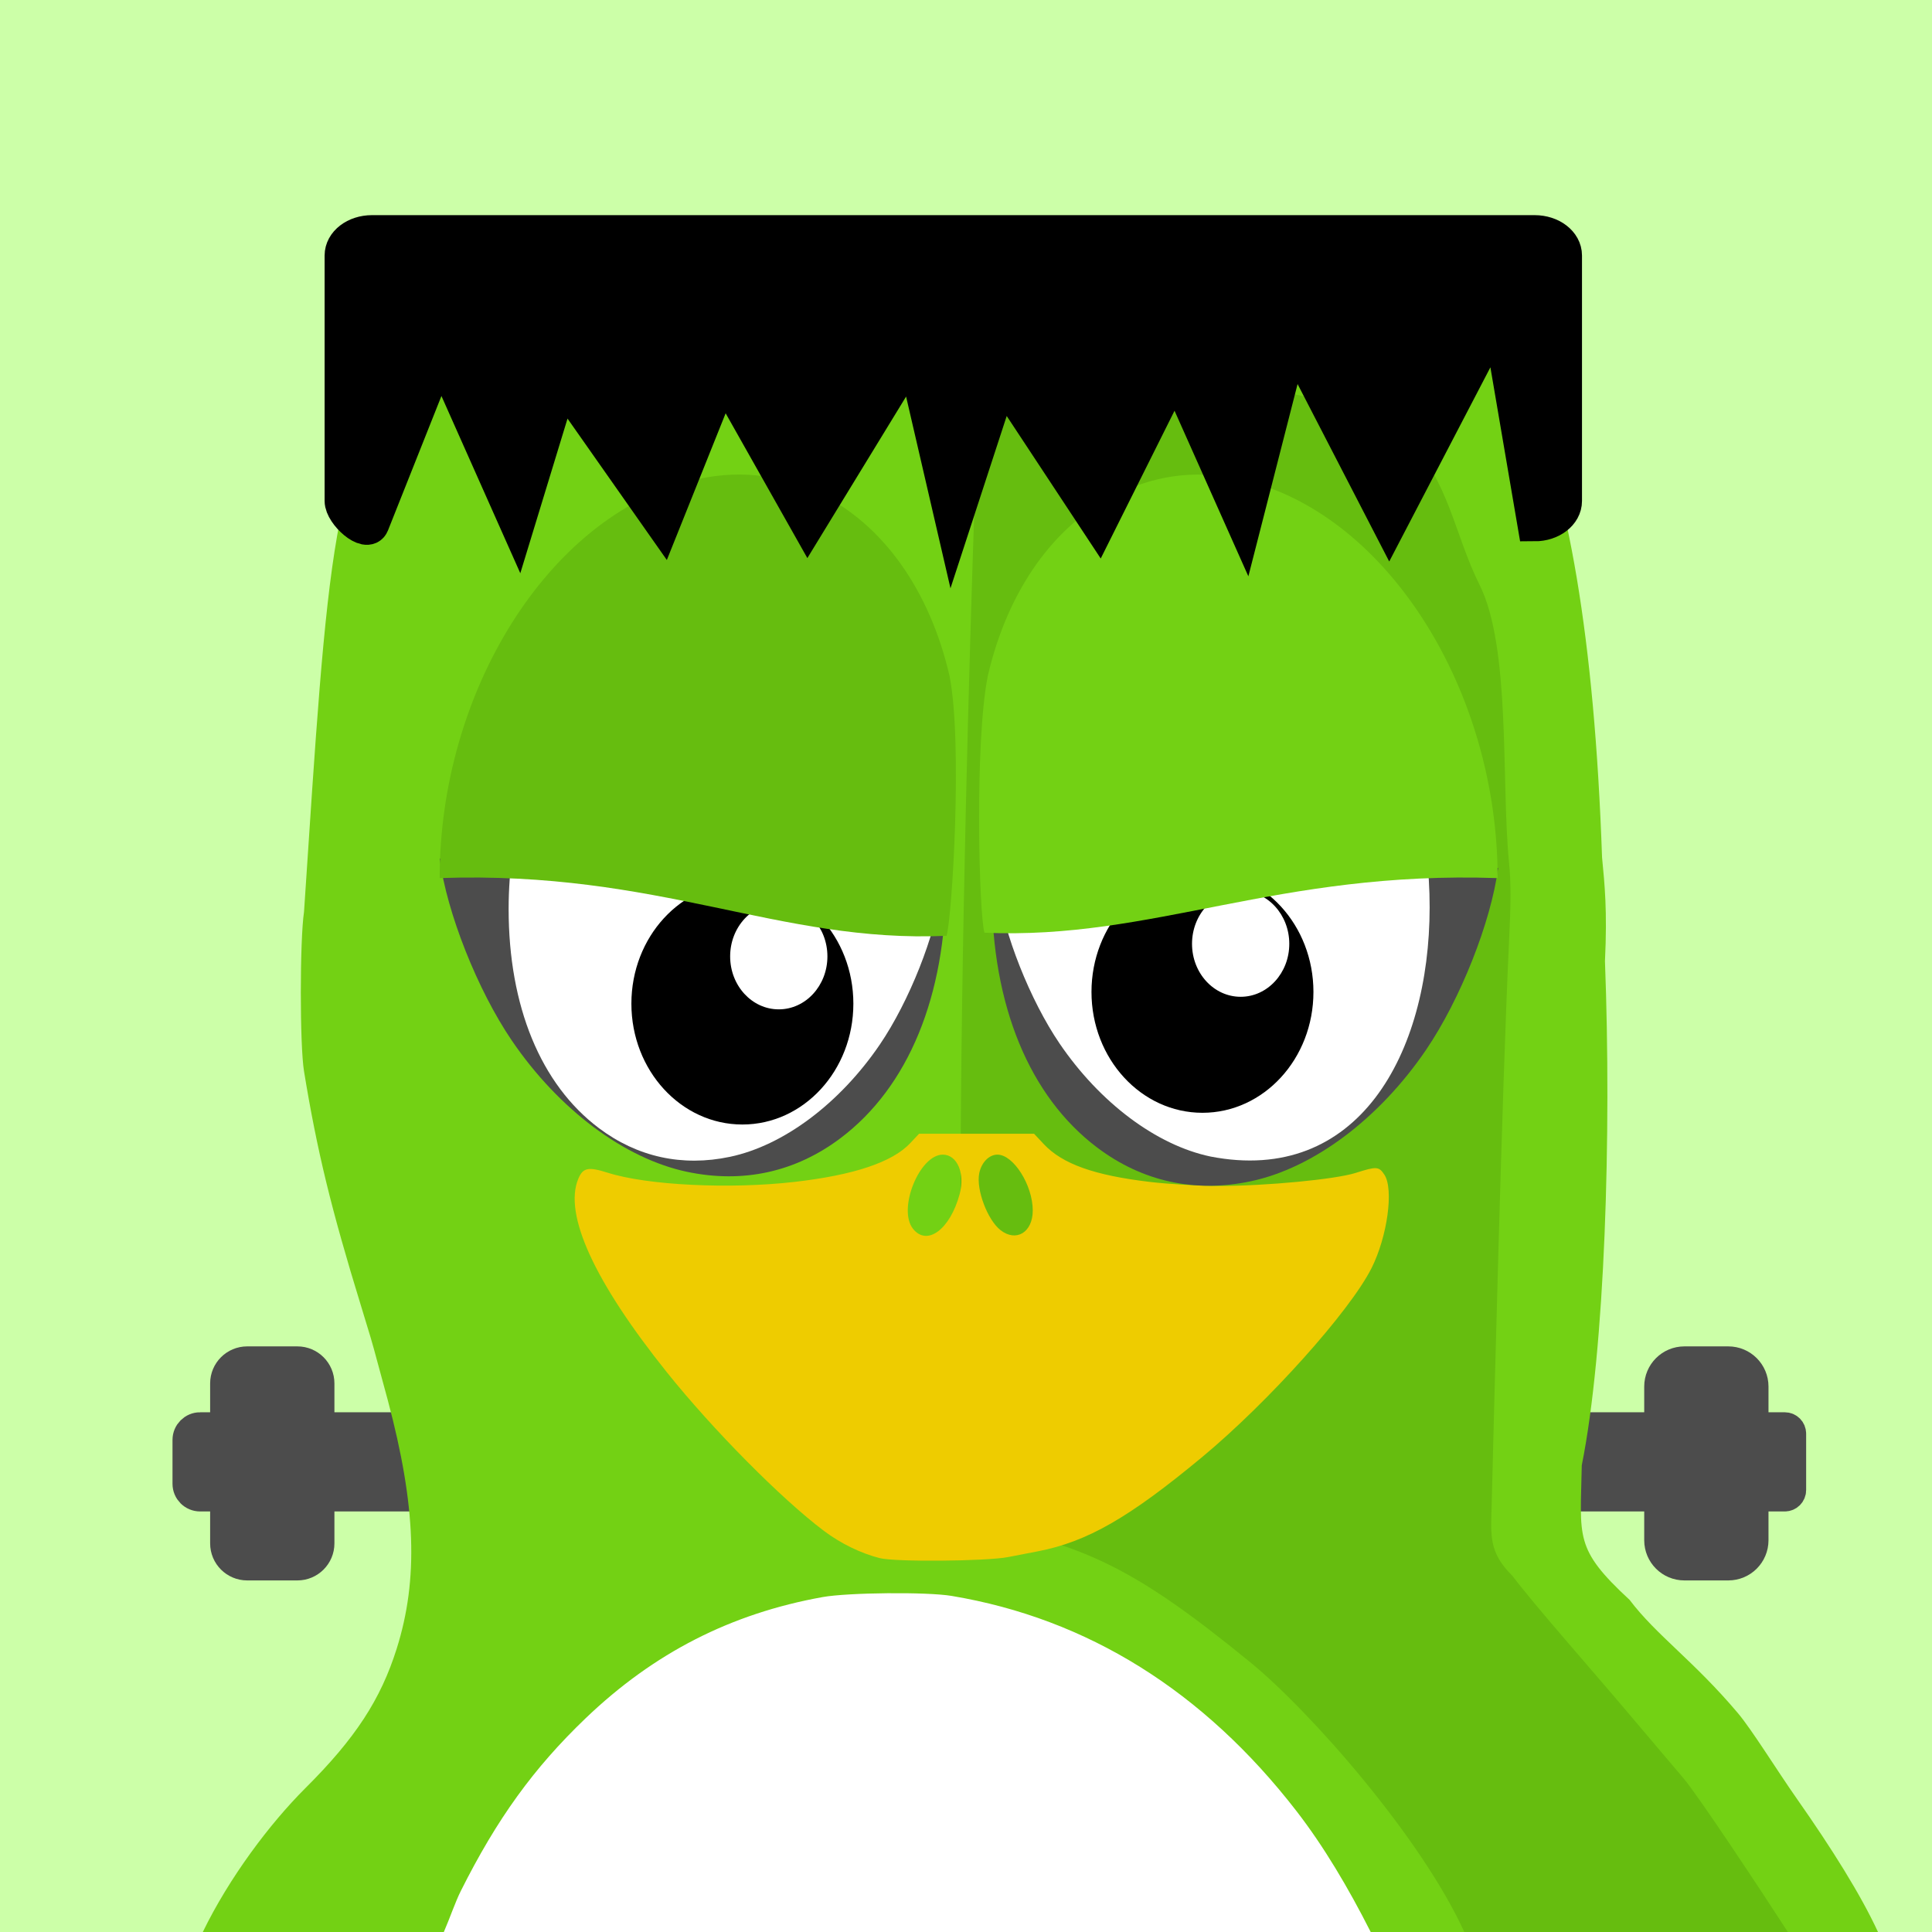
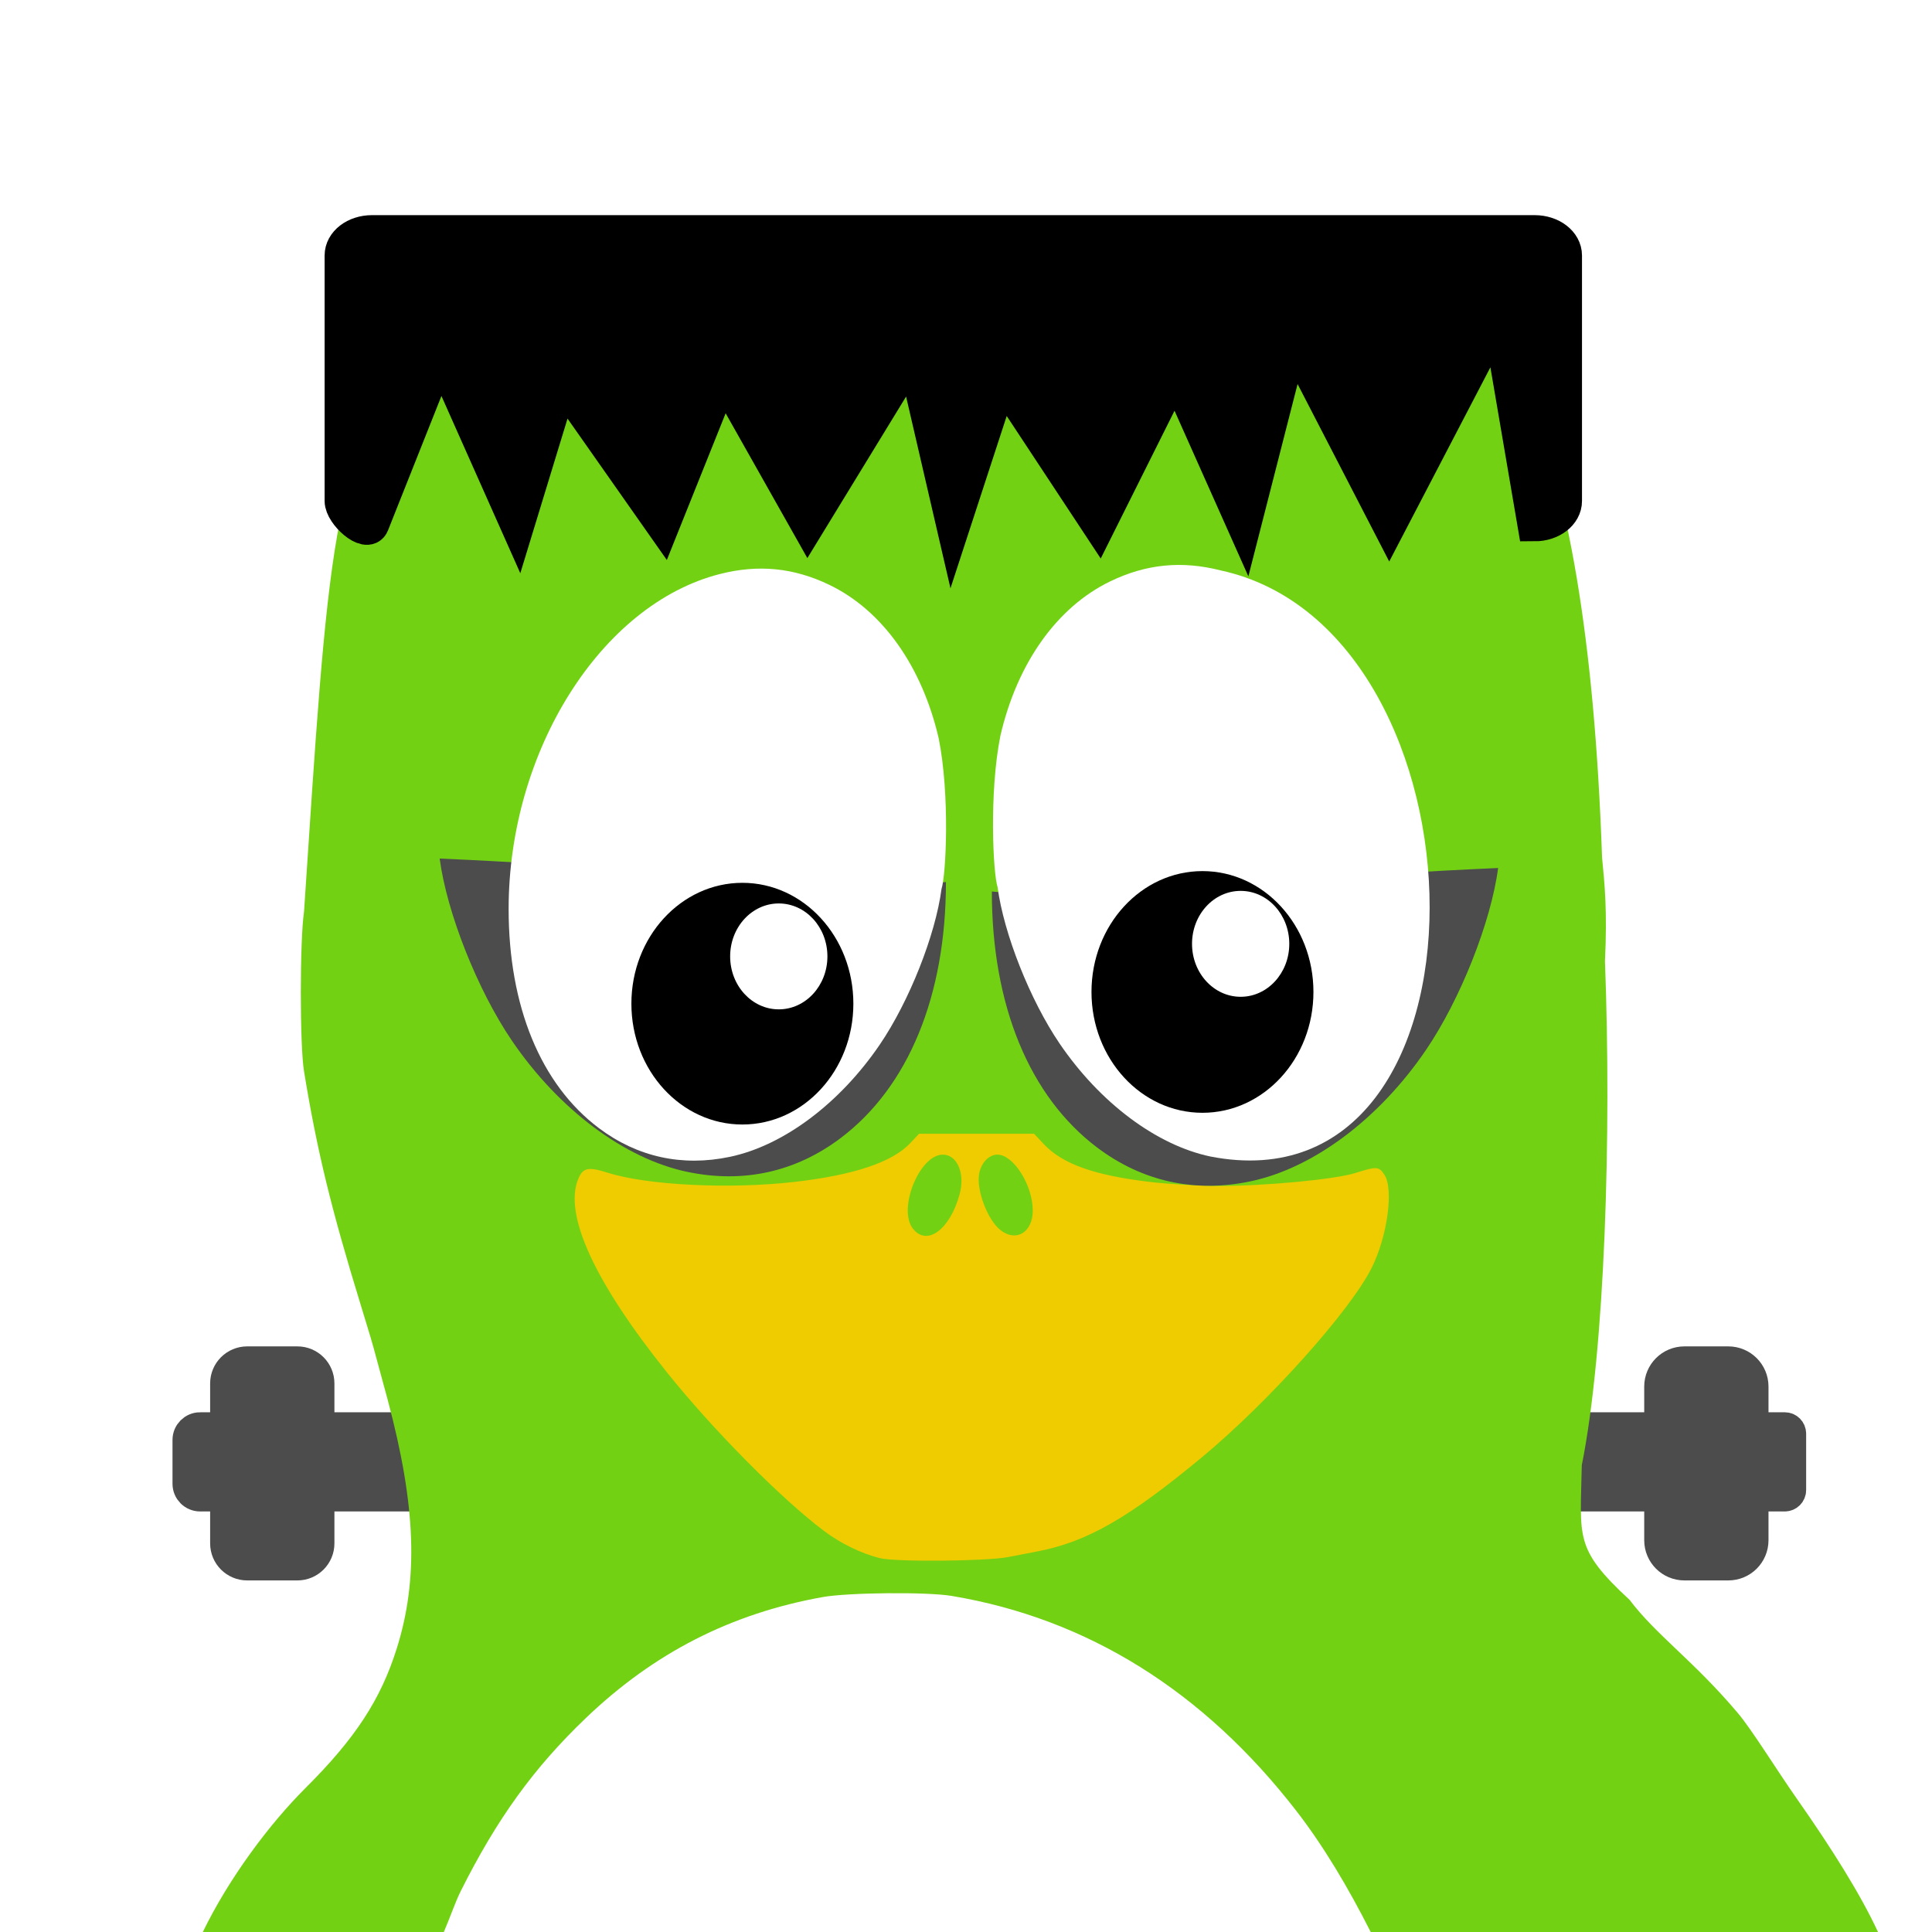
<svg xmlns="http://www.w3.org/2000/svg" viewBox="0 0 3000 3000">
-   <path fill="#ccffa8" d="M0 0h3000v3000H0z" />
  <path fill="#fff" d="M1520.9 2453.194c-502.69 0-910.31 244.27-915.91 546.77h1832.2c-5.578-302.51-413.58-546.77-916.24-546.77z" />
  <path d="M1813.5 893.534c14.133 1.219 28.195 3.96 42.844 7.71 148.59 37.993 275.55 201.91 310.92 401.37 10.383 58.642 11.273 147.89 1.828 200.67-23.976 133.95-93.328 232.1-190.05 269.53-39.609 15.329-98.062 19.477-140.27 9.891-100.69-22.875-200.65-111.8-261.47-232.92-29.578-58.875-58.805-155.11-58.594-192.61-4.406-27.047-4.898-30.07-7.336-69.21-3.726-13.899 1.899-87.75 13.547-138.07 25.453-109.66 85.148-193.43 165.16-232.17 40.547-19.642 81.047-27.774 123.42-24.189z" />
  <path stroke="#4c4c4c" stroke-width="46.875" fill="#4c4c4c" d="M310.78 2216.394h506.48c10.758 0 19.477 8.718 19.477 19.476v68.203c0 10.758-8.719 19.476-19.477 19.476H310.78c-10.758 0-19.477-8.719-19.477-19.476v-68.203c0-10.758 8.719-19.476 19.477-19.476z" />
  <path stroke="#4c4c4c" stroke-width="46.875" fill="#4c4c4c" d="M383.84 2114.094h77.906c18.844 0 34.102 15.258 34.102 34.078v248.39c0 18.82-15.258 34.078-34.102 34.078H383.84c-18.844 0-34.102-15.258-34.102-34.078v-248.39c0-18.82 15.258-34.078 34.102-34.078zM2771.4 2216.394h-525.98c-5.367 0-9.727 4.36-9.727 9.75v87.656c0 5.39 4.36 9.75 9.727 9.75h525.98c5.367 0 9.726-4.36 9.726-9.75v-87.656c0-5.39-4.359-9.75-9.726-9.75z" />
  <path stroke="#4c4c4c" stroke-width="46.875" fill="#4c4c4c" d="M2683.7 2114.094h-68.18c-21.516 0-38.953 17.438-38.953 38.953v238.64c0 21.516 17.438 38.953 38.953 38.953h68.18c21.539 0 38.976-17.438 38.976-38.953v-238.64c0-21.516-17.438-38.953-38.976-38.953z" />
  <path fill="#73d114" d="M472.05 1416.094c-6.563 44.484-6.61 206.84 0 247.2 20.203 123.49 42.117 213.66 88.617 364.76 14.133 45.914 17.414 56.93 24.891 84.96 2.086 7.805 9.656 35.157 16.5 60.798 44.016 164.95 47.859 278.65 13.898 386.34-24.867 78.844-64.172 139.27-141.73 216.42-55.57 55.453-118.34 139.12-159.28 223.41h374.25c9.773-22.594 17.602-46.22 26.367-63.727 56.18-112.08 113.13-190.88 193.73-268.08 106.08-101.62 225.54-162.59 368.04-188.23 39.141-7.055 161.62-8.297 200.32-1.828 210.96 35.226 391.27 147.75 535.41 333.98 42.516 54.938 80.789 119.58 115.34 187.88h787.73c-26.555-57.562-71.719-129.66-126.23-207.28-29.93-42.633-69.656-106.95-91.289-132.56-68.719-81.445-126.59-120.8-168.21-175.9-86.508-79.945-76.219-96.54-74.227-208.99 36-179.16 46.289-513.47 36-782.72 3.797-78.61-.492-119.48-4.5-161.02-47.9-1380.2-574.2-865.56-969.6-900.58-1014.4 218.96-973.2-108.65-1046 985.08z" />
-   <path fill="#66bd0f" d="M1521.2 563.224s-51.422 1268.6-19.031 1801.8c178.76 29.836 260.58 70.336 438.7 215.7 93.234 76.055 266.2 272.65 332.91 419.32h502.43c-46.8-72.3-139.5-212-161.8-238.4-28.476-33.727-67.008-78.984-85.336-100.71-58.219-69-145.27-167.18-180.54-213.87-37.336-36.891-33.586-62.86-32.226-112.43 3.352-132.66 16.312-651.63 26.742-868.29 3.211-66.61 3.398-93.703 0-128.91-12.047-124.36 3.117-332.04-45.633-429.38-38.625-77.086-48.047-163.01-111.91-226.76-71.461-71.297-174.82-52.594-267.75-98.438-113.2-55.828-396.49-19.594-396.49-19.594z" />
  <path fill="#4c4c4c" d="M1066.9 1819.594c-97.336-20.508-199.48-97.031-272.18-203.91-53.297-78.375-100.97-198.63-112.01-282.54 486.38 21.469 513.8 61.43 786.16 36.492-.047 176.65-58.336 318.3-163.66 397.64-69.984 52.734-151.5 70.617-238.31 52.312z" />
  <path fill="#fff" d="M1133.5 1796.294c83.226-17.531 170.55-82.97 232.71-174.35 45.586-67.008 86.344-169.83 95.766-241.57 7.031-21.094 13.266-145.9-4.383-233.91-26.016-112.17-87.352-198.4-169.38-238.1-55.5-26.86-110.62-32.32-170.79-16.922-184.22 47.109-327.68 274.85-327.63 520.13.024 151.03 49.875 272.16 139.95 340.01 59.812 45.07 129.54 60.375 203.77 44.719z" />
  <path fill="#ec0" d="M1427.1 1760.494l-13.922 14.812c-27.703 29.344-87.352 49.359-179.11 59.906-100.76 11.602-228.89 5.32-290.3-14.18-30.352-9.633-38.578-7.993-45.844 9.492-22.898 55.219 24.984 159.73 137.55 300.3 71.391 89.156 177.52 196.34 243.94 246.35 25.852 19.477 57.375 34.852 86.766 42.305 23.906 6.07 165.52 4.875 198.96-1.64 11.156-2.18 31.922-6.118 46.102-8.884 77.086-14.883 142.05-52.219 255.87-146.79 102.8-85.43 228.87-226.08 262.55-292.95 24.633-48.89 34.805-122.58 20.016-145.15-8.484-12.938-12.047-13.148-44.578-2.789-31.547 10.031-139.05 20.25-211.9 20.25-30.164 0-78.844-2.812-108.3-6.328-85.758-10.195-135.09-27.773-164.02-58.5l-15.188-16.219zm36.867 32.414c22.336 0 34.852 29.086 26.203 61.172-14.812 55.03-50.695 81.656-72.562 53.836-23.977-30.47 10.078-115.01 46.359-115.01zm84.844 0c24.914 0 54.844 47.39 54.844 86.766 0 33.938-25.781 49.57-50.156 30.398-20.086-15.797-37.758-62.555-33.047-87.656 3.188-17.062 15.188-29.508 28.359-29.508z" />
  <path fill="#4c4c4c" d="M1942.1 1834.294c97.336-20.531 199.45-97.055 272.16-203.93 53.32-78.352 100.99-198.61 112.01-282.54-486.35 21.492-513.77 61.43-786.14 36.492.047 176.65 58.336 318.3 163.66 397.66 69.961 52.71 151.5 70.617 238.31 52.312z" />
  <path fill="#fff" d="M1879.4 1795.794c-83.695-17.648-171.52-83.438-234.05-175.36-45.82-67.383-86.812-170.79-96.305-242.95-7.055-21.211-13.336-146.72 4.406-235.22 26.156-112.8 87.867-199.52 170.37-239.46 55.805-27.023 111.23-32.508 171.75-17.04 427.85 92.884 442.52 999.66-16.172 910.03z" />
  <path d="M1325.1 1558.494c0 103.64-77.156 187.64-172.34 187.64-95.18 0-172.34-84-172.34-187.64s77.156-187.66 172.34-187.66c95.18 0 172.34 84.024 172.34 187.66zM2039.5 1540.294c0 103.64-77.156 187.64-172.31 187.64-95.18 0-172.34-84-172.34-187.64s77.156-187.66 172.34-187.66c95.156 0 172.31 84.023 172.31 187.66z" />
  <path fill="#fff" d="M1284.8 1485.094c0 45.398-33.82 82.219-75.516 82.219-41.695 0-75.516-36.82-75.516-82.22 0-45.421 33.82-82.218 75.516-82.218 41.695 0 75.516 36.797 75.516 82.219zM2002 1465.594c0 45.398-33.82 82.219-75.516 82.219-41.719 0-75.516-36.82-75.516-82.22 0-45.421 33.797-82.241 75.516-82.241 41.695 0 75.516 36.82 75.516 82.242z" />
-   <path fill="#66bd0f" d="M1469.8 1453.094c8.32-25.008 25.453-299.55 4.547-403.9-30.8-132.93-103.6-235.14-200.8-282.22-65.766-31.828-131.11-38.297-202.43-20.062-218.39 55.852-388.45 325.83-388.41 616.57 342.28-11.812 525.91 101.2 787.1 89.648z" />
-   <path fill="#73d114" d="M1528.7 1448.294c-8.32-25.008-15.703-294.68 5.203-399.02 30.844-132.96 103.55-235.17 200.79-282.26 65.79-31.828 131.13-38.297 202.45-20.062 218.37 55.852 388.43 325.83 388.38 616.57-342.26-11.812-535.64 96.328-796.83 84.774z" />
  <path stroke="#000" stroke-width="53.529" d="M577.59 360.844h1805.4c25.898 0 46.758 16.008 46.758 35.859v381.21c0 19.875-20.859 35.859-46.758 35.859l-55.7-326.3-170 326.3-150.9-292.2-74.8 292.2-106.4-238.64-119.2 238.64-151-228.89-74.7 228.89-62-267.84-163.7 267.84-131.9-233.77-93.7 233.77-157.34-224.02-68.39 224.02-119.18-267.84-106.5 267.84c-7.547 19.008-46.758-15.984-46.758-35.86v-381.21c0-19.851 20.859-35.858 46.758-35.858z" />
</svg>